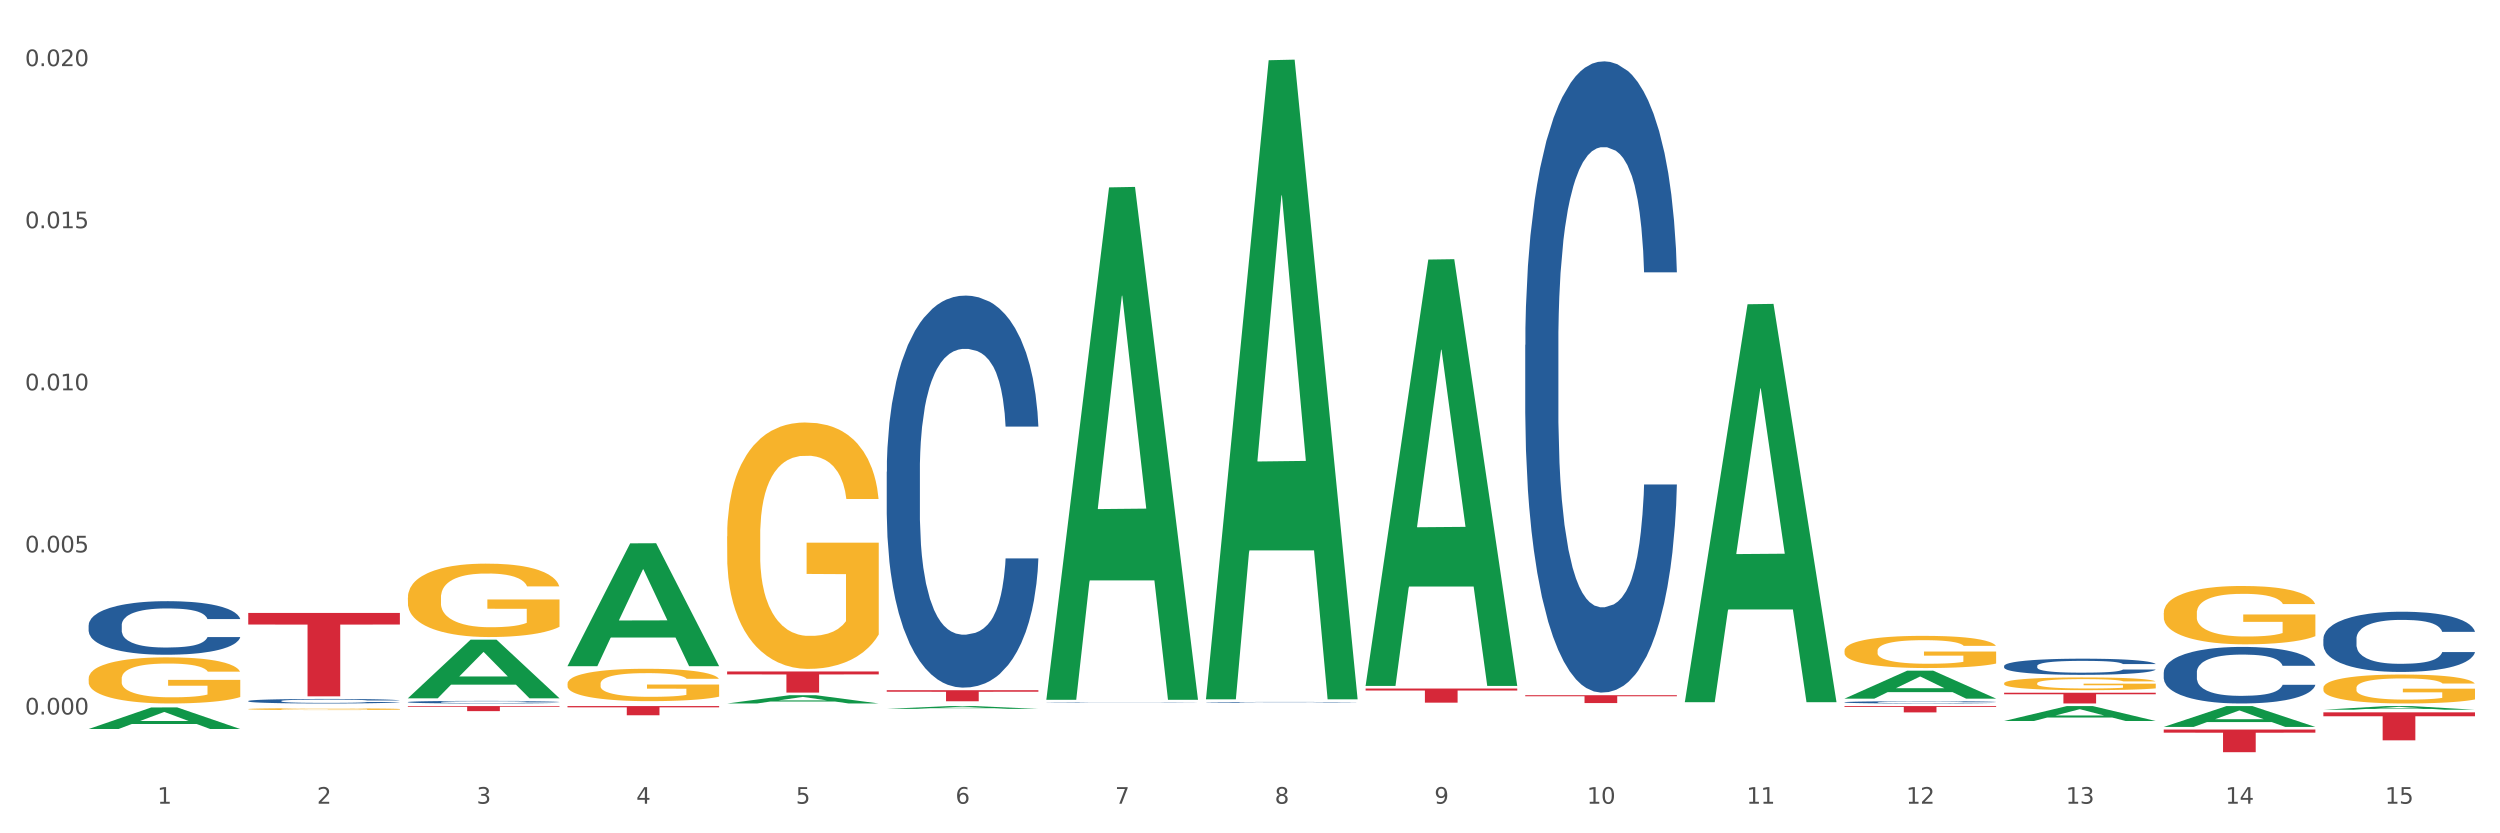
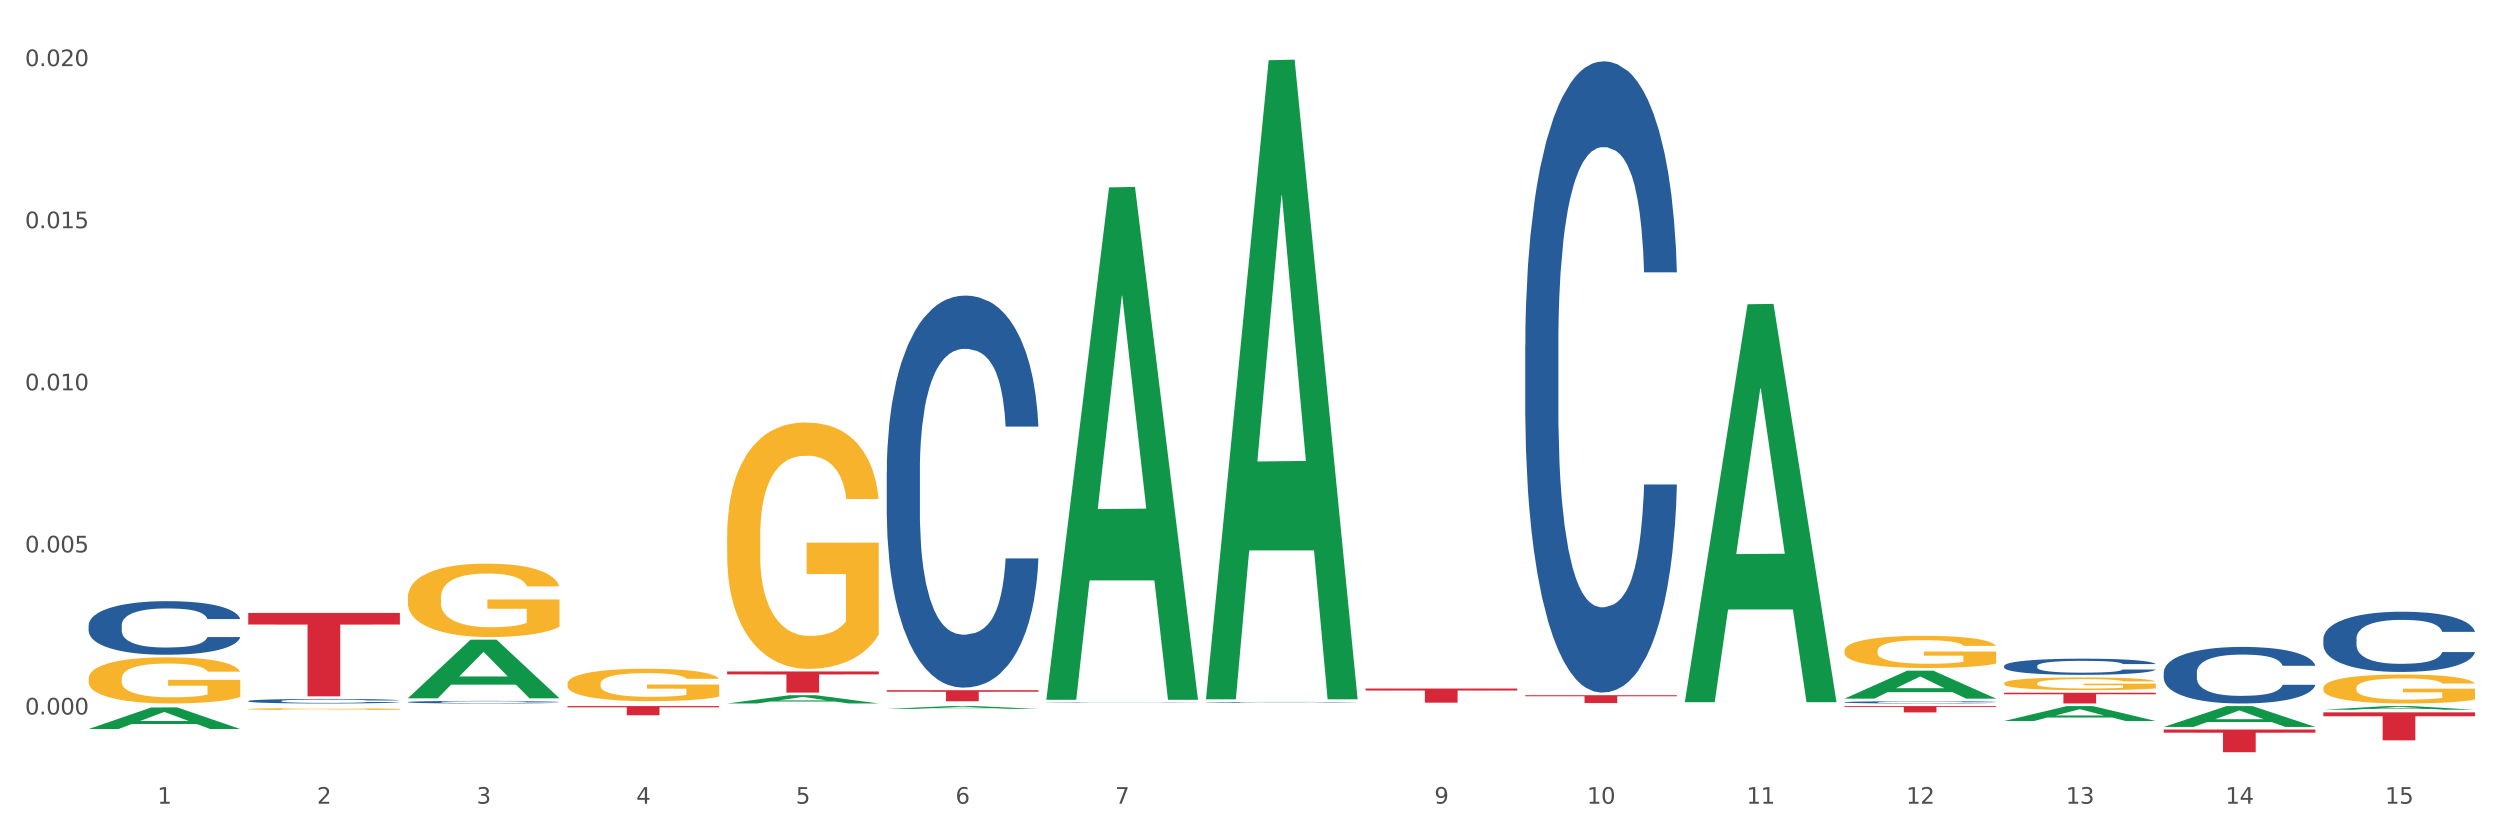
<svg xmlns="http://www.w3.org/2000/svg" xmlns:xlink="http://www.w3.org/1999/xlink" width="1080pt" height="360pt" viewBox="0 0 1080 360" version="1.1">
  <rect x="0" y="0" width="1080" height="360" fill="#333333" stroke="none" />
  <defs>
    <style type="text/css">*{stroke-linejoin: round; stroke-linecap: butt}</style>
  </defs>
  <g id="figure_1">
    <g id="patch_1">
      <path d="M 0 360  L 1080 360  L 1080 0  L 0 0  z " style="fill: #ffffff; stroke: #ffffff; stroke-linejoin: miter" />
    </g>
    <g id="axes_1">
      <g id="matplotlib.axis_1">
        <g id="xtick_1">
          <g id="text_1">
            <g style="fill: #4d4d4d" transform="translate(67.984 347.204) scale(0.096 -0.096)">
              <defs>
                <path id="DejaVuSans-31" d="M 794 531  L 1825 531  L 1825 4091  L 703 3866  L 703 4441  L 1819 4666  L 2450 4666  L 2450 531  L 3481 531  L 3481 0  L 794 0  L 794 531  z " transform="scale(0.016)" />
              </defs>
              <use xlink:href="#DejaVuSans-31" />
            </g>
          </g>
        </g>
        <g id="xtick_2">
          <g id="text_2">
            <g style="fill: #4d4d4d" transform="translate(136.942 347.204) scale(0.096 -0.096)">
              <defs>
                <path id="DejaVuSans-32" d="M 1228 531  L 3431 531  L 3431 0  L 469 0  L 469 531  Q 828 903 1448 1529  Q 2069 2156 2228 2338  Q 2531 2678 2651 2914  Q 2772 3150 2772 3378  Q 2772 3750 2511 3984  Q 2250 4219 1831 4219  Q 1534 4219 1204 4116  Q 875 4013 500 3803  L 500 4441  Q 881 4594 1212 4672  Q 1544 4750 1819 4750  Q 2544 4750 2975 4387  Q 3406 4025 3406 3419  Q 3406 3131 3298 2873  Q 3191 2616 2906 2266  Q 2828 2175 2409 1742  Q 1991 1309 1228 531  z " transform="scale(0.016)" />
              </defs>
              <use xlink:href="#DejaVuSans-32" />
            </g>
          </g>
        </g>
        <g id="xtick_3">
          <g id="text_3">
            <g style="fill: #4d4d4d" transform="translate(205.899 347.204) scale(0.096 -0.096)">
              <defs>
                <path id="DejaVuSans-33" d="M 2597 2516  Q 3050 2419 3304 2112  Q 3559 1806 3559 1356  Q 3559 666 3084 287  Q 2609 -91 1734 -91  Q 1441 -91 1130 -33  Q 819 25 488 141  L 488 750  Q 750 597 1062 519  Q 1375 441 1716 441  Q 2309 441 2620 675  Q 2931 909 2931 1356  Q 2931 1769 2642 2001  Q 2353 2234 1838 2234  L 1294 2234  L 1294 2753  L 1863 2753  Q 2328 2753 2575 2939  Q 2822 3125 2822 3475  Q 2822 3834 2567 4026  Q 2313 4219 1838 4219  Q 1578 4219 1281 4162  Q 984 4106 628 3988  L 628 4550  Q 988 4650 1302 4700  Q 1616 4750 1894 4750  Q 2613 4750 3031 4423  Q 3450 4097 3450 3541  Q 3450 3153 3228 2886  Q 3006 2619 2597 2516  z " transform="scale(0.016)" />
              </defs>
              <use xlink:href="#DejaVuSans-33" />
            </g>
          </g>
        </g>
        <g id="xtick_4">
          <g id="text_4">
            <g style="fill: #4d4d4d" transform="translate(274.857 347.204) scale(0.096 -0.096)">
              <defs>
                <path id="DejaVuSans-34" d="M 2419 4116  L 825 1625  L 2419 1625  L 2419 4116  z M 2253 4666  L 3047 4666  L 3047 1625  L 3713 1625  L 3713 1100  L 3047 1100  L 3047 0  L 2419 0  L 2419 1100  L 313 1100  L 313 1709  L 2253 4666  z " transform="scale(0.016)" />
              </defs>
              <use xlink:href="#DejaVuSans-34" />
            </g>
          </g>
        </g>
        <g id="xtick_5">
          <g id="text_5">
            <g style="fill: #4d4d4d" transform="translate(343.815 347.204) scale(0.096 -0.096)">
              <defs>
                <path id="DejaVuSans-35" d="M 691 4666  L 3169 4666  L 3169 4134  L 1269 4134  L 1269 2991  Q 1406 3038 1543 3061  Q 1681 3084 1819 3084  Q 2600 3084 3056 2656  Q 3513 2228 3513 1497  Q 3513 744 3044 326  Q 2575 -91 1722 -91  Q 1428 -91 1123 -41  Q 819 9 494 109  L 494 744  Q 775 591 1075 516  Q 1375 441 1709 441  Q 2250 441 2565 725  Q 2881 1009 2881 1497  Q 2881 1984 2565 2268  Q 2250 2553 1709 2553  Q 1456 2553 1204 2497  Q 953 2441 691 2322  L 691 4666  z " transform="scale(0.016)" />
              </defs>
              <use xlink:href="#DejaVuSans-35" />
            </g>
          </g>
        </g>
        <g id="xtick_6">
          <g id="text_6">
            <g style="fill: #4d4d4d" transform="translate(412.772 347.204) scale(0.096 -0.096)">
              <defs>
                <path id="DejaVuSans-36" d="M 2113 2584  Q 1688 2584 1439 2293  Q 1191 2003 1191 1497  Q 1191 994 1439 701  Q 1688 409 2113 409  Q 2538 409 2786 701  Q 3034 994 3034 1497  Q 3034 2003 2786 2293  Q 2538 2584 2113 2584  z M 3366 4563  L 3366 3988  Q 3128 4100 2886 4159  Q 2644 4219 2406 4219  Q 1781 4219 1451 3797  Q 1122 3375 1075 2522  Q 1259 2794 1537 2939  Q 1816 3084 2150 3084  Q 2853 3084 3261 2657  Q 3669 2231 3669 1497  Q 3669 778 3244 343  Q 2819 -91 2113 -91  Q 1303 -91 875 529  Q 447 1150 447 2328  Q 447 3434 972 4092  Q 1497 4750 2381 4750  Q 2619 4750 2861 4703  Q 3103 4656 3366 4563  z " transform="scale(0.016)" />
              </defs>
              <use xlink:href="#DejaVuSans-36" />
            </g>
          </g>
        </g>
        <g id="xtick_7">
          <g id="text_7">
            <g style="fill: #4d4d4d" transform="translate(481.73 347.204) scale(0.096 -0.096)">
              <defs>
                <path id="DejaVuSans-37" d="M 525 4666  L 3525 4666  L 3525 4397  L 1831 0  L 1172 0  L 2766 4134  L 525 4134  L 525 4666  z " transform="scale(0.016)" />
              </defs>
              <use xlink:href="#DejaVuSans-37" />
            </g>
          </g>
        </g>
        <g id="xtick_8">
          <g id="text_8">
            <g style="fill: #4d4d4d" transform="translate(550.688 347.204) scale(0.096 -0.096)">
              <defs>
-                 <path id="DejaVuSans-38" d="M 2034 2216  Q 1584 2216 1326 1975  Q 1069 1734 1069 1313  Q 1069 891 1326 650  Q 1584 409 2034 409  Q 2484 409 2743 651  Q 3003 894 3003 1313  Q 3003 1734 2745 1975  Q 2488 2216 2034 2216  z M 1403 2484  Q 997 2584 770 2862  Q 544 3141 544 3541  Q 544 4100 942 4425  Q 1341 4750 2034 4750  Q 2731 4750 3128 4425  Q 3525 4100 3525 3541  Q 3525 3141 3298 2862  Q 3072 2584 2669 2484  Q 3125 2378 3379 2068  Q 3634 1759 3634 1313  Q 3634 634 3220 271  Q 2806 -91 2034 -91  Q 1263 -91 848 271  Q 434 634 434 1313  Q 434 1759 690 2068  Q 947 2378 1403 2484  z M 1172 3481  Q 1172 3119 1398 2916  Q 1625 2713 2034 2713  Q 2441 2713 2670 2916  Q 2900 3119 2900 3481  Q 2900 3844 2670 4047  Q 2441 4250 2034 4250  Q 1625 4250 1398 4047  Q 1172 3844 1172 3481  z " transform="scale(0.016)" />
-               </defs>
+                 </defs>
              <use xlink:href="#DejaVuSans-38" />
            </g>
          </g>
        </g>
        <g id="xtick_9">
          <g id="text_9">
            <g style="fill: #4d4d4d" transform="translate(619.645 347.204) scale(0.096 -0.096)">
              <defs>
                <path id="DejaVuSans-39" d="M 703 97  L 703 672  Q 941 559 1184 500  Q 1428 441 1663 441  Q 2288 441 2617 861  Q 2947 1281 2994 2138  Q 2813 1869 2534 1725  Q 2256 1581 1919 1581  Q 1219 1581 811 2004  Q 403 2428 403 3163  Q 403 3881 828 4315  Q 1253 4750 1959 4750  Q 2769 4750 3195 4129  Q 3622 3509 3622 2328  Q 3622 1225 3098 567  Q 2575 -91 1691 -91  Q 1453 -91 1209 -44  Q 966 3 703 97  z M 1959 2075  Q 2384 2075 2632 2365  Q 2881 2656 2881 3163  Q 2881 3666 2632 3958  Q 2384 4250 1959 4250  Q 1534 4250 1286 3958  Q 1038 3666 1038 3163  Q 1038 2656 1286 2365  Q 1534 2075 1959 2075  z " transform="scale(0.016)" />
              </defs>
              <use xlink:href="#DejaVuSans-39" />
            </g>
          </g>
        </g>
        <g id="xtick_10">
          <g id="text_10">
            <g style="fill: #4d4d4d" transform="translate(685.549 347.204) scale(0.096 -0.096)">
              <defs>
                <path id="DejaVuSans-30" d="M 2034 4250  Q 1547 4250 1301 3770  Q 1056 3291 1056 2328  Q 1056 1369 1301 889  Q 1547 409 2034 409  Q 2525 409 2770 889  Q 3016 1369 3016 2328  Q 3016 3291 2770 3770  Q 2525 4250 2034 4250  z M 2034 4750  Q 2819 4750 3233 4129  Q 3647 3509 3647 2328  Q 3647 1150 3233 529  Q 2819 -91 2034 -91  Q 1250 -91 836 529  Q 422 1150 422 2328  Q 422 3509 836 4129  Q 1250 4750 2034 4750  z " transform="scale(0.016)" />
              </defs>
              <use xlink:href="#DejaVuSans-31" />
              <use xlink:href="#DejaVuSans-30" transform="translate(63.623 0)" />
            </g>
          </g>
        </g>
        <g id="xtick_11">
          <g id="text_11">
            <g style="fill: #4d4d4d" transform="translate(754.506 347.204) scale(0.096 -0.096)">
              <use xlink:href="#DejaVuSans-31" />
              <use xlink:href="#DejaVuSans-31" transform="translate(63.623 0)" />
            </g>
          </g>
        </g>
        <g id="xtick_12">
          <g id="text_12">
            <g style="fill: #4d4d4d" transform="translate(823.464 347.204) scale(0.096 -0.096)">
              <use xlink:href="#DejaVuSans-31" />
              <use xlink:href="#DejaVuSans-32" transform="translate(63.623 0)" />
            </g>
          </g>
        </g>
        <g id="xtick_13">
          <g id="text_13">
            <g style="fill: #4d4d4d" transform="translate(892.422 347.204) scale(0.096 -0.096)">
              <use xlink:href="#DejaVuSans-31" />
              <use xlink:href="#DejaVuSans-33" transform="translate(63.623 0)" />
            </g>
          </g>
        </g>
        <g id="xtick_14">
          <g id="text_14">
            <g style="fill: #4d4d4d" transform="translate(961.379 347.204) scale(0.096 -0.096)">
              <use xlink:href="#DejaVuSans-31" />
              <use xlink:href="#DejaVuSans-34" transform="translate(63.623 0)" />
            </g>
          </g>
        </g>
        <g id="xtick_15">
          <g id="text_15">
            <g style="fill: #4d4d4d" transform="translate(1030.337 347.204) scale(0.096 -0.096)">
              <use xlink:href="#DejaVuSans-31" />
              <use xlink:href="#DejaVuSans-35" transform="translate(63.623 0)" />
            </g>
          </g>
        </g>
        <g id="xtick_16" />
        <g id="xtick_17" />
        <g id="xtick_18" />
        <g id="xtick_19" />
        <g id="xtick_20" />
        <g id="xtick_21" />
        <g id="xtick_22" />
        <g id="xtick_23" />
        <g id="xtick_24" />
        <g id="xtick_25" />
        <g id="xtick_26" />
        <g id="xtick_27" />
        <g id="xtick_28" />
        <g id="xtick_29" />
      </g>
      <g id="matplotlib.axis_2">
        <g id="ytick_1">
          <g id="text_16">
            <g style="fill: #4d4d4d" transform="translate(10.8 308.67) scale(0.096 -0.096)">
              <defs>
                <path id="DejaVuSans-2e" d="M 684 794  L 1344 794  L 1344 0  L 684 0  L 684 794  z " transform="scale(0.016)" />
              </defs>
              <use xlink:href="#DejaVuSans-30" />
              <use xlink:href="#DejaVuSans-2e" transform="translate(63.623 0)" />
              <use xlink:href="#DejaVuSans-30" transform="translate(95.41 0)" />
              <use xlink:href="#DejaVuSans-30" transform="translate(159.033 0)" />
              <use xlink:href="#DejaVuSans-30" transform="translate(222.656 0)" />
            </g>
          </g>
        </g>
        <g id="ytick_2">
          <g id="text_17">
            <g style="fill: #4d4d4d" transform="translate(10.8 238.645) scale(0.096 -0.096)">
              <use xlink:href="#DejaVuSans-30" />
              <use xlink:href="#DejaVuSans-2e" transform="translate(63.623 0)" />
              <use xlink:href="#DejaVuSans-30" transform="translate(95.41 0)" />
              <use xlink:href="#DejaVuSans-30" transform="translate(159.033 0)" />
              <use xlink:href="#DejaVuSans-35" transform="translate(222.656 0)" />
            </g>
          </g>
        </g>
        <g id="ytick_3">
          <g id="text_18">
            <g style="fill: #4d4d4d" transform="translate(10.8 168.621) scale(0.096 -0.096)">
              <use xlink:href="#DejaVuSans-30" />
              <use xlink:href="#DejaVuSans-2e" transform="translate(63.623 0)" />
              <use xlink:href="#DejaVuSans-30" transform="translate(95.41 0)" />
              <use xlink:href="#DejaVuSans-31" transform="translate(159.033 0)" />
              <use xlink:href="#DejaVuSans-30" transform="translate(222.656 0)" />
            </g>
          </g>
        </g>
        <g id="ytick_4">
          <g id="text_19">
            <g style="fill: #4d4d4d" transform="translate(10.8 98.596) scale(0.096 -0.096)">
              <use xlink:href="#DejaVuSans-30" />
              <use xlink:href="#DejaVuSans-2e" transform="translate(63.623 0)" />
              <use xlink:href="#DejaVuSans-30" transform="translate(95.41 0)" />
              <use xlink:href="#DejaVuSans-31" transform="translate(159.033 0)" />
              <use xlink:href="#DejaVuSans-35" transform="translate(222.656 0)" />
            </g>
          </g>
        </g>
        <g id="ytick_5">
          <g id="text_20">
            <g style="fill: #4d4d4d" transform="translate(10.8 28.572) scale(0.096 -0.096)">
              <use xlink:href="#DejaVuSans-30" />
              <use xlink:href="#DejaVuSans-2e" transform="translate(63.623 0)" />
              <use xlink:href="#DejaVuSans-30" transform="translate(95.41 0)" />
              <use xlink:href="#DejaVuSans-32" transform="translate(159.033 0)" />
              <use xlink:href="#DejaVuSans-30" transform="translate(222.656 0)" />
            </g>
          </g>
        </g>
        <g id="ytick_6" />
        <g id="ytick_7" />
        <g id="ytick_8" />
        <g id="ytick_9" />
      </g>
      <g id="PolyCollection_1">
        <path d="M 38.283 314.924  L 38.351 314.915  L 65.365 305.615  L 76.576 305.606  L 103.793 314.941  L 90.826 314.941  L 84.95 312.768  L 57.058 312.768  L 56.855 312.803  L 51.182 314.941  L 38.283 314.941  L 38.283 314.924  L 60.57 311.47  L 81.438 311.462  L 71.105 307.596  L 70.97 307.579  L 70.835 307.605  L 60.502 311.462  L 60.57 311.47  L 38.283 314.924  z " clip-path="url(#p69c6a89798)" style="fill: #109648" />
        <path d="M 314.114 303.898  L 314.181 303.895  L 341.196 300.316  L 352.406 300.312  L 379.623 303.905  L 366.657 303.905  L 360.781 303.069  L 332.889 303.069  L 332.686 303.082  L 327.013 303.905  L 314.114 303.905  L 314.114 303.898  L 336.4 302.569  L 357.269 302.566  L 346.936 301.078  L 346.801 301.071  L 346.666 301.081  L 336.333 302.566  L 336.4 302.569  L 314.114 303.898  z " clip-path="url(#p69c6a89798)" style="fill: #109648" />
-         <path d="M 245.156 287.693  L 245.224 287.643  L 272.238 234.721  L 283.449 234.671  L 310.666 287.793  L 297.699 287.793  L 291.823 275.423  L 263.931 275.423  L 263.728 275.622  L 258.055 287.793  L 245.156 287.793  L 245.156 287.693  L 267.443 268.041  L 288.311 267.991  L 277.978 245.994  L 277.843 245.894  L 277.708 246.044  L 267.375 267.991  L 267.443 268.041  L 245.156 287.693  z " clip-path="url(#p69c6a89798)" style="fill: #109648" />
        <path d="M 176.198 301.619  L 176.266 301.595  L 203.28 276.347  L 214.491 276.323  L 241.708 301.667  L 228.741 301.667  L 222.866 295.765  L 194.973 295.765  L 194.771 295.86  L 189.098 301.667  L 176.198 301.667  L 176.198 301.619  L 198.485 292.243  L 219.354 292.219  L 209.021 281.725  L 208.886 281.677  L 208.751 281.749  L 198.418 292.219  L 198.485 292.243  L 176.198 301.619  z " clip-path="url(#p69c6a89798)" style="fill: #109648" />
        <path d="M 383.071 306.232  L 383.139 306.231  L 410.153 305.023  L 421.364 305.022  L 448.581 306.234  L 435.614 306.234  L 429.739 305.952  L 401.846 305.952  L 401.644 305.957  L 395.971 306.234  L 383.071 306.234  L 383.071 306.232  L 405.358 305.784  L 426.227 305.783  L 415.894 305.281  L 415.759 305.278  L 415.624 305.282  L 405.291 305.783  L 405.358 305.784  L 383.071 306.232  z " clip-path="url(#p69c6a89798)" style="fill: #109648" />
-         <path d="M 589.944 295.982  L 590.012 295.809  L 617.026 112.133  L 628.237 111.96  L 655.454 296.328  L 642.487 296.328  L 636.612 253.395  L 608.719 253.395  L 608.517 254.088  L 602.844 296.328  L 589.944 296.328  L 589.944 295.982  L 612.231 227.774  L 633.1 227.601  L 622.767 151.257  L 622.632 150.911  L 622.497 151.43  L 612.164 227.601  L 612.231 227.774  L 589.944 295.982  z " clip-path="url(#p69c6a89798)" style="fill: #109648" />
        <path d="M 520.987 301.605  L 521.054 301.346  L 548.068 26.019  L 559.279 25.759  L 586.496 302.124  L 573.53 302.124  L 567.654 237.769  L 539.762 237.769  L 539.559 238.807  L 533.886 302.124  L 520.987 302.124  L 520.987 301.605  L 543.273 199.363  L 564.142 199.104  L 553.809 84.665  L 553.674 84.146  L 553.539 84.925  L 543.206 199.104  L 543.273 199.363  L 520.987 301.605  z " clip-path="url(#p69c6a89798)" style="fill: #109648" />
        <path d="M 452.029 301.901  L 452.096 301.693  L 479.111 80.952  L 490.322 80.744  L 517.539 302.317  L 504.572 302.317  L 498.696 250.721  L 470.804 250.721  L 470.601 251.553  L 464.928 302.317  L 452.029 302.317  L 452.029 301.901  L 474.316 219.929  L 495.184 219.721  L 484.851 127.972  L 484.716 127.555  L 484.581 128.18  L 474.248 219.721  L 474.316 219.929  L 452.029 301.901  z " clip-path="url(#p69c6a89798)" style="fill: #109648" />
        <path d="M 796.817 301.79  L 796.885 301.778  L 823.899 289.724  L 835.11 289.713  L 862.327 301.812  L 849.36 301.812  L 843.485 298.995  L 815.592 298.995  L 815.39 299.04  L 809.717 301.812  L 796.817 301.812  L 796.817 301.79  L 819.104 297.313  L 839.973 297.302  L 829.64 292.292  L 829.505 292.269  L 829.37 292.303  L 819.037 297.302  L 819.104 297.313  L 796.817 301.79  z " clip-path="url(#p69c6a89798)" style="fill: #109648" />
        <path d="M 865.775 287.686  L 865.852 287.68  L 865.852 287.501  L 866.085 287.259  L 866.936 286.812  L 868.021 286.474  L 869.879 286.079  L 870.886 285.913  L 872.202 285.728  L 874.912 285.428  L 878.01 285.173  L 880.178 285.033  L 881.804 284.943  L 885.443 284.784  L 887.534 284.714  L 889.702 284.656  L 891.561 284.618  L 894.658 284.574  L 897.136 284.554  L 900.001 284.548  L 902.402 284.554  L 905.576 284.58  L 910.222 284.656  L 912.003 284.701  L 914.404 284.778  L 916.882 284.88  L 918.895 284.982  L 921.218 285.128  L 923.619 285.32  L 925.942 285.562  L 927.568 285.785  L 928.884 286.021  L 930.046 286.308  L 930.898 286.621  L 931.285 286.882  L 917.114 286.882  L 916.727 286.646  L 915.953 286.391  L 915.178 286.219  L 914.326 286.079  L 913.01 285.919  L 911.849 285.817  L 909.913 285.696  L 908.132 285.62  L 906.66 285.575  L 904.879 285.537  L 901.085 285.498  L 898.375 285.498  L 896.671 285.511  L 894.581 285.543  L 892.8 285.588  L 890.709 285.664  L 889.083 285.747  L 887.457 285.855  L 886.527 285.932  L 885.134 286.072  L 884.204 286.187  L 882.965 286.385  L 882.269 286.525  L 881.03 286.889  L 880.488 287.157  L 880.255 287.342  L 880.1 287.546  L 880.1 288.541  L 880.565 288.987  L 880.952 289.178  L 881.572 289.395  L 882.733 289.676  L 884.437 289.95  L 886.218 290.148  L 887.689 290.269  L 889.083 290.358  L 890.477 290.428  L 892.18 290.492  L 893.574 290.53  L 895.665 290.569  L 898.143 290.588  L 900.078 290.588  L 904.028 290.556  L 905.809 290.524  L 907.512 290.479  L 909.371 290.409  L 910.842 290.333  L 911.694 290.275  L 913.088 290.154  L 914.172 290.027  L 915.101 289.88  L 915.72 289.752  L 916.417 289.561  L 916.959 289.344  L 917.114 289.229  L 931.285 289.229  L 930.975 289.459  L 930.433 289.682  L 929.349 289.982  L 928.497 290.154  L 927.181 290.365  L 925.787 290.543  L 923.851 290.741  L 922.07 290.888  L 920.212 291.015  L 918.198 291.13  L 914.559 291.289  L 913.242 291.334  L 910.455 291.411  L 908.287 291.455  L 905.112 291.5  L 901.859 291.525  L 898.452 291.532  L 895.432 291.519  L 892.103 291.481  L 890.012 291.442  L 887.689 291.385  L 884.979 291.296  L 882.423 291.187  L 880.023 291.06  L 877.777 290.913  L 875.687 290.747  L 872.976 290.473  L 870.963 290.205  L 869.492 289.956  L 868.485 289.746  L 867.478 289.478  L 866.936 289.293  L 866.085 288.847  L 865.775 288.432  L 865.775 287.686  z " clip-path="url(#p69c6a89798)" style="fill: #255c99" />
        <path d="M 934.733 290.447  L 934.81 290.425  L 934.81 289.8  L 935.042 288.952  L 935.894 287.39  L 936.978 286.207  L 938.837 284.823  L 939.843 284.243  L 941.16 283.595  L 943.87 282.546  L 946.967 281.654  L 949.135 281.163  L 950.762 280.85  L 954.401 280.292  L 956.492 280.047  L 958.66 279.846  L 960.518 279.712  L 963.616 279.556  L 966.094 279.489  L 968.959 279.466  L 971.359 279.489  L 974.534 279.578  L 979.18 279.846  L 980.961 280.002  L 983.362 280.27  L 985.839 280.627  L 987.853 280.984  L 990.176 281.497  L 992.576 282.167  L 994.899 283.015  L 996.525 283.796  L 997.842 284.622  L 999.003 285.626  L 999.855 286.72  L 1000.242 287.635  L 986.072 287.635  L 985.685 286.809  L 984.91 285.917  L 984.136 285.314  L 983.284 284.823  L 981.968 284.265  L 980.806 283.908  L 978.87 283.484  L 977.089 283.216  L 975.618 283.06  L 973.837 282.926  L 970.043 282.792  L 967.333 282.792  L 965.629 282.837  L 963.538 282.948  L 961.757 283.104  L 959.667 283.372  L 958.04 283.662  L 956.414 284.042  L 955.485 284.31  L 954.091 284.801  L 953.162 285.202  L 951.923 285.894  L 951.226 286.385  L 949.987 287.657  L 949.445 288.595  L 949.213 289.242  L 949.058 289.956  L 949.058 293.438  L 949.523 295  L 949.91 295.67  L 950.529 296.429  L 951.691 297.411  L 953.394 298.37  L 955.175 299.062  L 956.647 299.486  L 958.04 299.799  L 959.434 300.044  L 961.138 300.267  L 962.532 300.401  L 964.622 300.535  L 967.1 300.602  L 969.036 300.602  L 972.985 300.49  L 974.766 300.379  L 976.47 300.223  L 978.328 299.977  L 979.8 299.709  L 980.651 299.508  L 982.045 299.084  L 983.129 298.638  L 984.058 298.125  L 984.678 297.678  L 985.375 297.009  L 985.917 296.25  L 986.072 295.848  L 1000.242 295.848  L 999.933 296.652  L 999.391 297.433  L 998.306 298.482  L 997.455 299.084  L 996.138 299.821  L 994.744 300.446  L 992.809 301.138  L 991.028 301.651  L 989.169 302.097  L 987.156 302.499  L 983.516 303.057  L 982.2 303.213  L 979.412 303.481  L 977.244 303.637  L 974.069 303.794  L 970.817 303.883  L 967.41 303.905  L 964.39 303.861  L 961.06 303.727  L 958.97 303.593  L 956.647 303.392  L 953.936 303.079  L 951.381 302.7  L 948.981 302.254  L 946.735 301.74  L 944.644 301.16  L 941.934 300.2  L 939.921 299.263  L 938.449 298.393  L 937.443 297.656  L 936.436 296.719  L 935.894 296.071  L 935.042 294.509  L 934.733 293.058  L 934.733 290.447  z " clip-path="url(#p69c6a89798)" style="fill: #255c99" />
        <path d="M 727.86 303.021  L 727.927 302.86  L 754.941 131.435  L 766.152 131.274  L 793.369 303.344  L 780.402 303.344  L 774.527 263.275  L 746.635 263.275  L 746.432 263.922  L 740.759 303.344  L 727.86 303.344  L 727.86 303.021  L 750.146 239.363  L 771.015 239.202  L 760.682 167.95  L 760.547 167.627  L 760.412 168.111  L 750.079 239.202  L 750.146 239.363  L 727.86 303.021  z " clip-path="url(#p69c6a89798)" style="fill: #109648" />
        <path d="M 1003.69 275.952  L 1003.768 275.928  L 1003.768 275.263  L 1004 274.359  L 1004.852 272.696  L 1005.936 271.436  L 1007.794 269.963  L 1008.801 269.345  L 1010.117 268.655  L 1012.828 267.538  L 1015.925 266.588  L 1018.093 266.065  L 1019.719 265.732  L 1023.359 265.138  L 1025.449 264.877  L 1027.618 264.663  L 1029.476 264.52  L 1032.573 264.354  L 1035.051 264.282  L 1037.916 264.259  L 1040.317 264.282  L 1043.492 264.377  L 1048.138 264.663  L 1049.919 264.829  L 1052.319 265.114  L 1054.797 265.494  L 1056.81 265.875  L 1059.133 266.421  L 1061.534 267.134  L 1063.857 268.038  L 1065.483 268.869  L 1066.8 269.749  L 1067.961 270.818  L 1068.813 271.983  L 1069.2 272.957  L 1055.029 272.957  L 1054.642 272.078  L 1053.868 271.127  L 1053.094 270.485  L 1052.242 269.963  L 1050.925 269.368  L 1049.764 268.988  L 1047.828 268.537  L 1046.047 268.251  L 1044.576 268.085  L 1042.795 267.942  L 1039 267.8  L 1036.29 267.8  L 1034.587 267.847  L 1032.496 267.966  L 1030.715 268.133  L 1028.624 268.418  L 1026.998 268.727  L 1025.372 269.131  L 1024.443 269.416  L 1023.049 269.939  L 1022.12 270.367  L 1020.881 271.103  L 1020.184 271.626  L 1018.945 272.981  L 1018.403 273.979  L 1018.171 274.668  L 1018.016 275.429  L 1018.016 279.136  L 1018.48 280.8  L 1018.867 281.513  L 1019.487 282.321  L 1020.648 283.367  L 1022.352 284.389  L 1024.133 285.126  L 1025.604 285.577  L 1026.998 285.91  L 1028.392 286.171  L 1030.095 286.409  L 1031.489 286.552  L 1033.58 286.694  L 1036.058 286.766  L 1037.994 286.766  L 1041.943 286.647  L 1043.724 286.528  L 1045.428 286.361  L 1047.286 286.1  L 1048.757 285.815  L 1049.609 285.601  L 1051.003 285.149  L 1052.087 284.674  L 1053.016 284.127  L 1053.636 283.652  L 1054.333 282.939  L 1054.875 282.131  L 1055.029 281.703  L 1069.2 281.703  L 1068.89 282.559  L 1068.348 283.391  L 1067.264 284.508  L 1066.412 285.149  L 1065.096 285.934  L 1063.702 286.599  L 1061.766 287.336  L 1059.985 287.883  L 1058.127 288.358  L 1056.114 288.786  L 1052.474 289.38  L 1051.158 289.546  L 1048.37 289.831  L 1046.202 289.998  L 1043.027 290.164  L 1039.775 290.259  L 1036.368 290.283  L 1033.348 290.235  L 1030.018 290.093  L 1027.927 289.95  L 1025.604 289.736  L 1022.894 289.404  L 1020.339 289  L 1017.938 288.524  L 1015.693 287.978  L 1013.602 287.36  L 1010.892 286.338  L 1008.878 285.34  L 1007.407 284.413  L 1006.4 283.628  L 1005.394 282.63  L 1004.852 281.941  L 1004 280.277  L 1003.69 278.732  L 1003.69 275.952  z " clip-path="url(#p69c6a89798)" style="fill: #255c99" />
        <path d="M 934.733 314.027  L 934.8 314.019  L 961.814 305.031  L 973.025 305.022  L 1000.242 314.044  L 987.275 314.044  L 981.4 311.943  L 953.508 311.943  L 953.305 311.977  L 947.632 314.044  L 934.733 314.044  L 934.733 314.027  L 957.019 310.689  L 977.888 310.681  L 967.555 306.945  L 967.42 306.928  L 967.285 306.954  L 956.952 310.681  L 957.019 310.689  L 934.733 314.027  z " clip-path="url(#p69c6a89798)" style="fill: #109648" />
        <path d="M 865.775 311.462  L 865.842 311.456  L 892.857 305.028  L 904.068 305.022  L 931.285 311.474  L 918.318 311.474  L 912.442 309.972  L 884.55 309.972  L 884.347 309.996  L 878.674 311.474  L 865.775 311.474  L 865.775 311.462  L 888.062 309.075  L 908.93 309.069  L 898.597 306.397  L 898.462 306.385  L 898.327 306.403  L 887.994 309.069  L 888.062 309.075  L 865.775 311.462  z " clip-path="url(#p69c6a89798)" style="fill: #109648" />
        <path d="M 1003.69 306.614  L 1003.758 306.613  L 1030.772 305.024  L 1041.983 305.022  L 1069.2 306.617  L 1056.233 306.617  L 1050.357 306.246  L 1022.465 306.246  L 1022.263 306.252  L 1016.59 306.617  L 1003.69 306.617  L 1003.69 306.614  L 1025.977 306.024  L 1046.846 306.023  L 1036.513 305.362  L 1036.378 305.359  L 1036.243 305.364  L 1025.91 306.023  L 1025.977 306.024  L 1003.69 306.614  z " clip-path="url(#p69c6a89798)" style="fill: #109648" />
        <path d="M 38.283 293.183  L 38.36 293.165  L 38.36 292.509  L 38.515 291.945  L 39.288 290.58  L 40.449 289.451  L 41.299 288.85  L 42.15 288.359  L 43.156 287.867  L 44.393 287.357  L 46.636 286.611  L 48.028 286.229  L 49.73 285.828  L 52.824 285.246  L 55.066 284.918  L 57.387 284.645  L 61.177 284.317  L 63.652 284.172  L 66.281 284.062  L 69.452 283.99  L 71.85 283.971  L 77.109 284.026  L 81.595 284.19  L 83.761 284.317  L 86.545 284.536  L 88.015 284.681  L 90.412 284.973  L 92.887 285.355  L 94.589 285.683  L 97.141 286.301  L 99.075 286.92  L 100.854 287.685  L 101.782 288.213  L 102.478 288.704  L 103.097 289.269  L 103.715 290.161  L 89.794 290.161  L 89.252 289.524  L 88.401 288.923  L 87.164 288.34  L 86.081 287.976  L 84.225 287.521  L 82.523 287.23  L 80.744 287.011  L 78.579 286.829  L 76.877 286.738  L 74.48 286.666  L 69.762 286.684  L 66.591 286.829  L 64.425 287.011  L 63.033 287.175  L 61.795 287.357  L 60.403 287.612  L 58.779 287.994  L 57.619 288.34  L 56.459 288.777  L 55.531 289.214  L 54.68 289.724  L 53.984 290.27  L 53.442 290.834  L 52.978 291.526  L 52.592 292.673  L 52.592 295.167  L 52.746 295.731  L 53.133 296.478  L 53.597 297.042  L 54.37 297.716  L 55.066 298.171  L 56.381 298.826  L 57.851 299.372  L 59.011 299.718  L 60.171 300.009  L 62.182 300.41  L 64.425 300.738  L 66.359 300.938  L 68.988 301.12  L 70.767 301.193  L 72.314 301.229  L 76.104 301.229  L 78.811 301.175  L 81.827 301.047  L 84.148 300.883  L 86.081 300.683  L 88.247 300.355  L 89.639 300.046  L 89.639 296.241  L 72.623 296.223  L 72.623 293.692  L 103.793 293.692  L 103.793 301.12  L 102.478 301.502  L 101.008 301.848  L 99.462 302.158  L 97.141 302.54  L 94.357 302.904  L 91.882 303.159  L 89.252 303.377  L 86.159 303.578  L 82.137 303.76  L 79.662 303.832  L 76.568 303.887  L 72.933 303.905  L 69.762 303.869  L 66.668 303.778  L 63.42 303.614  L 60.248 303.377  L 57.851 303.141  L 55.453 302.849  L 52.901 302.467  L 50.89 302.103  L 49.343 301.775  L 47.642 301.357  L 45.785 300.81  L 44.393 300.319  L 43.156 299.809  L 41.841 299.154  L 40.913 298.589  L 39.985 297.88  L 39.443 297.352  L 38.824 296.532  L 38.36 295.386  L 38.283 293.183  z " clip-path="url(#p69c6a89798)" style="fill: #f7b32b" />
        <path d="M 38.283 270.104  L 38.36 270.083  L 38.36 269.491  L 38.593 268.688  L 39.445 267.207  L 40.529 266.087  L 42.387 264.776  L 43.394 264.226  L 44.71 263.613  L 47.42 262.619  L 50.518 261.773  L 52.686 261.308  L 54.312 261.012  L 57.951 260.483  L 60.042 260.251  L 62.21 260.061  L 64.069 259.934  L 67.166 259.786  L 69.644 259.722  L 72.509 259.701  L 74.91 259.722  L 78.084 259.807  L 82.731 260.061  L 84.512 260.209  L 86.912 260.462  L 89.39 260.801  L 91.403 261.139  L 93.726 261.625  L 96.127 262.26  L 98.45 263.063  L 100.076 263.803  L 101.392 264.585  L 102.554 265.537  L 103.406 266.573  L 103.793 267.44  L 89.622 267.44  L 89.235 266.658  L 88.461 265.812  L 87.686 265.241  L 86.835 264.776  L 85.518 264.247  L 84.357 263.909  L 82.421 263.507  L 80.64 263.253  L 79.169 263.105  L 77.388 262.979  L 73.593 262.852  L 70.883 262.852  L 69.179 262.894  L 67.089 263  L 65.308 263.148  L 63.217 263.401  L 61.591 263.676  L 59.965 264.036  L 59.036 264.289  L 57.642 264.755  L 56.712 265.135  L 55.474 265.791  L 54.777 266.256  L 53.538 267.461  L 52.996 268.349  L 52.763 268.962  L 52.608 269.639  L 52.608 272.938  L 53.073 274.418  L 53.46 275.052  L 54.08 275.771  L 55.241 276.701  L 56.945 277.61  L 58.726 278.266  L 60.197 278.668  L 61.591 278.964  L 62.985 279.196  L 64.688 279.408  L 66.082 279.535  L 68.173 279.661  L 70.651 279.725  L 72.587 279.725  L 76.536 279.619  L 78.317 279.513  L 80.02 279.365  L 81.879 279.133  L 83.35 278.879  L 84.202 278.689  L 85.596 278.287  L 86.68 277.864  L 87.609 277.378  L 88.228 276.955  L 88.925 276.321  L 89.467 275.602  L 89.622 275.221  L 103.793 275.221  L 103.483 275.982  L 102.941 276.722  L 101.857 277.716  L 101.005 278.287  L 99.689 278.985  L 98.295 279.577  L 96.359 280.232  L 94.578 280.719  L 92.72 281.142  L 90.706 281.522  L 87.067 282.051  L 85.75 282.199  L 82.963 282.453  L 80.795 282.601  L 77.62 282.749  L 74.368 282.833  L 70.96 282.854  L 67.94 282.812  L 64.611 282.685  L 62.52 282.558  L 60.197 282.368  L 57.487 282.072  L 54.931 281.712  L 52.531 281.29  L 50.285 280.803  L 48.195 280.253  L 45.484 279.344  L 43.471 278.456  L 42 277.632  L 40.993 276.934  L 39.987 276.046  L 39.445 275.433  L 38.593 273.952  L 38.283 272.578  L 38.283 270.104  z " clip-path="url(#p69c6a89798)" style="fill: #255c99" />
        <path d="M 796.817 303.368  L 796.895 303.367  L 796.895 303.342  L 797.127 303.308  L 797.979 303.246  L 799.063 303.199  L 800.921 303.143  L 801.928 303.12  L 803.244 303.094  L 805.955 303.052  L 809.052 303.017  L 811.22 302.997  L 812.846 302.985  L 816.486 302.962  L 818.576 302.953  L 820.745 302.945  L 822.603 302.939  L 825.7 302.933  L 828.178 302.93  L 831.043 302.929  L 833.444 302.93  L 836.619 302.934  L 841.265 302.945  L 843.046 302.951  L 845.446 302.962  L 847.924 302.976  L 849.937 302.99  L 852.261 303.011  L 854.661 303.037  L 856.984 303.071  L 858.61 303.102  L 859.927 303.135  L 861.088 303.175  L 861.94 303.219  L 862.327 303.256  L 848.156 303.256  L 847.769 303.223  L 846.995 303.187  L 846.221 303.163  L 845.369 303.143  L 844.052 303.121  L 842.891 303.107  L 840.955 303.09  L 839.174 303.079  L 837.703 303.073  L 835.922 303.068  L 832.127 303.062  L 829.417 303.062  L 827.714 303.064  L 825.623 303.068  L 823.842 303.075  L 821.751 303.085  L 820.125 303.097  L 818.499 303.112  L 817.57 303.123  L 816.176 303.142  L 815.247 303.158  L 814.008 303.186  L 813.311 303.206  L 812.072 303.256  L 811.53 303.294  L 811.298 303.32  L 811.143 303.348  L 811.143 303.487  L 811.607 303.55  L 811.994 303.576  L 812.614 303.607  L 813.775 303.646  L 815.479 303.684  L 817.26 303.712  L 818.731 303.729  L 820.125 303.741  L 821.519 303.751  L 823.222 303.76  L 824.616 303.765  L 826.707 303.771  L 829.185 303.773  L 831.121 303.773  L 835.07 303.769  L 836.851 303.764  L 838.555 303.758  L 840.413 303.748  L 841.884 303.738  L 842.736 303.73  L 844.13 303.713  L 845.214 303.695  L 846.143 303.674  L 846.763 303.657  L 847.46 303.63  L 848.002 303.6  L 848.156 303.584  L 862.327 303.584  L 862.017 303.616  L 861.475 303.647  L 860.391 303.689  L 859.539 303.713  L 858.223 303.742  L 856.829 303.767  L 854.893 303.795  L 853.112 303.815  L 851.254 303.833  L 849.241 303.849  L 845.601 303.871  L 844.285 303.878  L 841.497 303.888  L 839.329 303.895  L 836.154 303.901  L 832.902 303.904  L 829.495 303.905  L 826.475 303.903  L 823.145 303.898  L 821.054 303.893  L 818.731 303.885  L 816.021 303.872  L 813.466 303.857  L 811.065 303.839  L 808.82 303.819  L 806.729 303.796  L 804.019 303.757  L 802.005 303.72  L 800.534 303.685  L 799.527 303.656  L 798.521 303.618  L 797.979 303.592  L 797.127 303.53  L 796.817 303.472  L 796.817 303.368  z " clip-path="url(#p69c6a89798)" style="fill: #255c99" />
        <path d="M 107.241 264.79  L 172.75 264.79  L 172.75 269.798  L 146.981 269.832  L 146.981 300.829  L 132.855 300.829  L 132.855 269.832  L 107.241 269.798  L 107.241 264.824  L 107.241 264.79  z " clip-path="url(#p69c6a89798)" style="fill: #d62839" />
        <path d="M 1003.69 297.179  L 1003.768 297.167  L 1003.768 296.756  L 1003.922 296.402  L 1004.696 295.546  L 1005.856 294.838  L 1006.707 294.461  L 1007.557 294.152  L 1008.563 293.844  L 1009.8 293.524  L 1012.043 293.056  L 1013.435 292.816  L 1015.137 292.565  L 1018.231 292.199  L 1020.474 291.994  L 1022.794 291.823  L 1026.584 291.617  L 1029.059 291.526  L 1031.688 291.457  L 1034.86 291.411  L 1037.257 291.4  L 1042.517 291.434  L 1047.002 291.537  L 1049.168 291.617  L 1051.952 291.754  L 1053.422 291.845  L 1055.82 292.028  L 1058.295 292.268  L 1059.996 292.474  L 1062.548 292.862  L 1064.482 293.25  L 1066.261 293.73  L 1067.189 294.061  L 1067.885 294.369  L 1068.504 294.723  L 1069.123 295.283  L 1055.201 295.283  L 1054.659 294.883  L 1053.809 294.506  L 1052.571 294.141  L 1051.488 293.912  L 1049.632 293.627  L 1047.931 293.444  L 1046.152 293.307  L 1043.986 293.193  L 1042.285 293.136  L 1039.887 293.09  L 1035.169 293.102  L 1031.998 293.193  L 1029.832 293.307  L 1028.44 293.41  L 1027.203 293.524  L 1025.81 293.684  L 1024.186 293.924  L 1023.026 294.141  L 1021.866 294.415  L 1020.938 294.689  L 1020.087 295.009  L 1019.391 295.351  L 1018.85 295.705  L 1018.385 296.139  L 1017.999 296.859  L 1017.999 298.423  L 1018.153 298.777  L 1018.54 299.246  L 1019.004 299.6  L 1019.778 300.022  L 1020.474 300.308  L 1021.789 300.719  L 1023.258 301.062  L 1024.418 301.279  L 1025.578 301.461  L 1027.589 301.713  L 1029.832 301.918  L 1031.766 302.044  L 1034.396 302.158  L 1036.174 302.204  L 1037.721 302.226  L 1041.511 302.226  L 1044.218 302.192  L 1047.235 302.112  L 1049.555 302.009  L 1051.488 301.884  L 1053.654 301.678  L 1055.046 301.484  L 1055.046 299.097  L 1038.031 299.086  L 1038.031 297.498  L 1069.2 297.498  L 1069.2 302.158  L 1067.885 302.398  L 1066.416 302.615  L 1064.869 302.809  L 1062.548 303.049  L 1059.764 303.277  L 1057.289 303.437  L 1054.659 303.574  L 1051.566 303.7  L 1047.544 303.814  L 1045.069 303.86  L 1041.975 303.894  L 1038.34 303.905  L 1035.169 303.882  L 1032.075 303.825  L 1028.827 303.722  L 1025.656 303.574  L 1023.258 303.426  L 1020.86 303.243  L 1018.308 303.003  L 1016.297 302.775  L 1014.75 302.569  L 1013.049 302.306  L 1011.193 301.964  L 1009.8 301.655  L 1008.563 301.336  L 1007.248 300.925  L 1006.32 300.57  L 1005.392 300.125  L 1004.85 299.794  L 1004.232 299.28  L 1003.768 298.561  L 1003.69 297.179  z " clip-path="url(#p69c6a89798)" style="fill: #f7b32b" />
        <path d="M 245.156 295.375  L 245.233 295.363  L 245.233 294.903  L 245.388 294.507  L 246.161 293.548  L 247.322 292.756  L 248.172 292.334  L 249.023 291.989  L 250.029 291.644  L 251.266 291.287  L 253.509 290.763  L 254.901 290.494  L 256.603 290.213  L 259.697 289.805  L 261.939 289.575  L 264.26 289.383  L 268.05 289.153  L 270.525 289.051  L 273.154 288.974  L 276.325 288.923  L 278.723 288.91  L 283.982 288.948  L 288.468 289.063  L 290.634 289.153  L 293.418 289.306  L 294.888 289.408  L 297.285 289.613  L 299.76 289.881  L 301.462 290.111  L 304.014 290.546  L 305.948 290.98  L 307.727 291.517  L 308.655 291.887  L 309.351 292.232  L 309.97 292.628  L 310.588 293.254  L 296.667 293.254  L 296.125 292.807  L 295.274 292.385  L 294.037 291.977  L 292.954 291.721  L 291.098 291.402  L 289.396 291.197  L 287.617 291.044  L 285.452 290.916  L 283.75 290.852  L 281.353 290.801  L 276.635 290.814  L 273.464 290.916  L 271.298 291.044  L 269.906 291.159  L 268.668 291.287  L 267.276 291.466  L 265.652 291.734  L 264.492 291.977  L 263.332 292.283  L 262.404 292.59  L 261.553 292.948  L 260.857 293.331  L 260.315 293.727  L 259.851 294.213  L 259.464 295.018  L 259.464 296.768  L 259.619 297.164  L 260.006 297.688  L 260.47 298.084  L 261.243 298.557  L 261.939 298.876  L 263.254 299.336  L 264.724 299.72  L 265.884 299.962  L 267.044 300.167  L 269.055 300.448  L 271.298 300.678  L 273.232 300.818  L 275.861 300.946  L 277.64 300.997  L 279.187 301.023  L 282.977 301.023  L 285.684 300.985  L 288.7 300.895  L 291.021 300.78  L 292.954 300.64  L 295.12 300.41  L 296.512 300.192  L 296.512 297.522  L 279.496 297.509  L 279.496 295.733  L 310.666 295.733  L 310.666 300.946  L 309.351 301.214  L 307.881 301.457  L 306.335 301.674  L 304.014 301.943  L 301.23 302.198  L 298.755 302.377  L 296.125 302.531  L 293.031 302.671  L 289.01 302.799  L 286.535 302.85  L 283.441 302.888  L 279.806 302.901  L 276.635 302.876  L 273.541 302.812  L 270.293 302.697  L 267.121 302.531  L 264.724 302.364  L 262.326 302.16  L 259.774 301.892  L 257.763 301.636  L 256.216 301.406  L 254.515 301.112  L 252.658 300.729  L 251.266 300.384  L 250.029 300.026  L 248.714 299.566  L 247.786 299.17  L 246.858 298.672  L 246.316 298.301  L 245.697 297.726  L 245.233 296.921  L 245.156 295.375  z " clip-path="url(#p69c6a89798)" style="fill: #f7b32b" />
        <path d="M 107.241 302.826  L 107.318 302.824  L 107.318 302.774  L 107.55 302.706  L 108.402 302.581  L 109.486 302.486  L 111.345 302.375  L 112.351 302.329  L 113.668 302.277  L 116.378 302.193  L 119.475 302.121  L 121.644 302.082  L 123.27 302.057  L 126.909 302.012  L 129 301.992  L 131.168 301.976  L 133.026 301.965  L 136.124 301.953  L 138.602 301.948  L 141.467 301.946  L 143.867 301.948  L 147.042 301.955  L 151.688 301.976  L 153.469 301.989  L 155.87 302.01  L 158.348 302.039  L 160.361 302.067  L 162.684 302.109  L 165.084 302.162  L 167.407 302.23  L 169.034 302.293  L 170.35 302.359  L 171.511 302.44  L 172.363 302.527  L 172.75 302.601  L 158.58 302.601  L 158.193 302.534  L 157.418 302.463  L 156.644 302.415  L 155.792 302.375  L 154.476 302.33  L 153.314 302.302  L 151.378 302.268  L 149.597 302.246  L 148.126 302.234  L 146.345 302.223  L 142.551 302.212  L 139.841 302.212  L 138.137 302.216  L 136.046 302.225  L 134.265 302.237  L 132.175 302.259  L 130.549 302.282  L 128.922 302.313  L 127.993 302.334  L 126.599 302.373  L 125.67 302.406  L 124.431 302.461  L 123.734 302.5  L 122.495 302.602  L 121.953 302.678  L 121.721 302.73  L 121.566 302.787  L 121.566 303.066  L 122.031 303.191  L 122.418 303.245  L 123.037 303.306  L 124.199 303.384  L 125.902 303.461  L 127.683 303.517  L 129.155 303.551  L 130.549 303.576  L 131.942 303.596  L 133.646 303.614  L 135.04 303.624  L 137.13 303.635  L 139.608 303.64  L 141.544 303.64  L 145.493 303.631  L 147.274 303.622  L 148.978 303.61  L 150.836 303.59  L 152.308 303.569  L 153.159 303.553  L 154.553 303.519  L 155.637 303.483  L 156.567 303.442  L 157.186 303.406  L 157.883 303.352  L 158.425 303.291  L 158.58 303.259  L 172.75 303.259  L 172.441 303.324  L 171.899 303.386  L 170.815 303.47  L 169.963 303.519  L 168.646 303.578  L 167.253 303.628  L 165.317 303.683  L 163.536 303.724  L 161.677 303.76  L 159.664 303.792  L 156.025 303.837  L 154.708 303.85  L 151.92 303.871  L 149.752 303.884  L 146.577 303.896  L 143.325 303.903  L 139.918 303.905  L 136.898 303.902  L 133.568 303.891  L 131.478 303.88  L 129.155 303.864  L 126.444 303.839  L 123.889 303.809  L 121.489 303.773  L 119.243 303.732  L 117.152 303.685  L 114.442 303.608  L 112.429 303.533  L 110.958 303.463  L 109.951 303.404  L 108.944 303.329  L 108.402 303.277  L 107.55 303.152  L 107.241 303.036  L 107.241 302.826  z " clip-path="url(#p69c6a89798)" style="fill: #255c99" />
        <path d="M 658.902 149.029  L 658.979 148.78  L 658.979 141.806  L 659.212 132.343  L 660.063 114.909  L 661.148 101.71  L 663.006 86.269  L 664.013 79.794  L 665.329 72.571  L 668.039 60.866  L 671.137 50.904  L 673.305 45.425  L 674.931 41.938  L 678.57 35.712  L 680.661 32.973  L 682.829 30.731  L 684.688 29.237  L 687.785 27.494  L 690.263 26.747  L 693.128 26.498  L 695.529 26.747  L 698.703 27.743  L 703.349 30.731  L 705.13 32.475  L 707.531 35.463  L 710.009 39.448  L 712.022 43.433  L 714.345 49.161  L 716.746 56.632  L 719.069 66.096  L 720.695 74.813  L 722.011 84.027  L 723.173 95.235  L 724.025 107.438  L 724.412 117.649  L 710.241 117.649  L 709.854 108.434  L 709.08 98.472  L 708.305 91.748  L 707.454 86.269  L 706.137 80.043  L 704.976 76.058  L 703.04 71.326  L 701.259 68.337  L 699.787 66.594  L 698.006 65.1  L 694.212 63.606  L 691.502 63.606  L 689.798 64.104  L 687.708 65.349  L 685.927 67.092  L 683.836 70.081  L 682.21 73.318  L 680.584 77.552  L 679.654 80.541  L 678.261 86.02  L 677.331 90.503  L 676.092 98.223  L 675.396 103.702  L 674.157 117.898  L 673.615 128.358  L 673.382 135.58  L 673.227 143.55  L 673.227 182.401  L 673.692 199.834  L 674.079 207.306  L 674.699 215.773  L 675.86 226.732  L 677.564 237.441  L 679.345 245.161  L 680.816 249.893  L 682.21 253.38  L 683.604 256.119  L 685.307 258.61  L 686.701 260.104  L 688.792 261.598  L 691.27 262.345  L 693.206 262.345  L 697.155 261.1  L 698.936 259.855  L 700.639 258.112  L 702.498 255.372  L 703.969 252.383  L 704.821 250.142  L 706.215 245.41  L 707.299 240.429  L 708.228 234.701  L 708.847 229.72  L 709.544 222.249  L 710.086 213.781  L 710.241 209.298  L 724.412 209.298  L 724.102 218.264  L 723.56 226.981  L 722.476 238.686  L 721.624 245.41  L 720.308 253.629  L 718.914 260.602  L 716.978 268.322  L 715.197 274.051  L 713.339 279.031  L 711.325 283.514  L 707.686 289.741  L 706.369 291.484  L 703.582 294.472  L 701.414 296.216  L 698.239 297.959  L 694.987 298.955  L 691.579 299.204  L 688.559 298.706  L 685.23 297.212  L 683.139 295.718  L 680.816 293.476  L 678.106 289.99  L 675.55 285.756  L 673.15 280.775  L 670.904 275.047  L 668.814 268.572  L 666.103 257.862  L 664.09 247.402  L 662.619 237.69  L 661.612 229.471  L 660.605 219.011  L 660.063 211.789  L 659.212 194.355  L 658.902 178.167  L 658.902 149.029  z " clip-path="url(#p69c6a89798)" style="fill: #255c99" />
        <path d="M 383.071 203.79  L 383.149 203.635  L 383.149 199.304  L 383.381 193.427  L 384.233 182.6  L 385.317 174.402  L 387.175 164.812  L 388.182 160.791  L 389.498 156.305  L 392.209 149.035  L 395.306 142.849  L 397.474 139.446  L 399.1 137.28  L 402.74 133.413  L 404.83 131.712  L 406.999 130.32  L 408.857 129.392  L 411.954 128.309  L 414.432 127.845  L 417.297 127.691  L 419.698 127.845  L 422.873 128.464  L 427.519 130.32  L 429.3 131.403  L 431.7 133.259  L 434.178 135.734  L 436.192 138.208  L 438.515 141.766  L 440.915 146.406  L 443.238 152.284  L 444.864 157.697  L 446.181 163.42  L 447.342 170.38  L 448.194 177.959  L 448.581 184.301  L 434.411 184.301  L 434.023 178.578  L 433.249 172.391  L 432.475 168.215  L 431.623 164.812  L 430.306 160.945  L 429.145 158.471  L 427.209 155.532  L 425.428 153.676  L 423.957 152.593  L 422.176 151.665  L 418.382 150.737  L 415.671 150.737  L 413.968 151.046  L 411.877 151.82  L 410.096 152.902  L 408.005 154.758  L 406.379 156.769  L 404.753 159.399  L 403.824 161.255  L 402.43 164.658  L 401.501 167.442  L 400.262 172.237  L 399.565 175.639  L 398.326 184.456  L 397.784 190.952  L 397.552 195.438  L 397.397 200.387  L 397.397 224.516  L 397.861 235.343  L 398.248 239.984  L 398.868 245.243  L 400.029 252.048  L 401.733 258.699  L 403.514 263.494  L 404.985 266.433  L 406.379 268.598  L 407.773 270.3  L 409.477 271.846  L 410.87 272.774  L 412.961 273.703  L 415.439 274.167  L 417.375 274.167  L 421.324 273.393  L 423.105 272.62  L 424.809 271.537  L 426.667 269.836  L 428.138 267.98  L 428.99 266.588  L 430.384 263.649  L 431.468 260.555  L 432.397 256.998  L 433.017 253.904  L 433.714 249.264  L 434.256 244.005  L 434.411 241.221  L 448.581 241.221  L 448.271 246.789  L 447.729 252.203  L 446.645 259.473  L 445.793 263.649  L 444.477 268.753  L 443.083 273.084  L 441.147 277.879  L 439.366 281.436  L 437.508 284.53  L 435.495 287.314  L 431.855 291.181  L 430.539 292.263  L 427.751 294.119  L 425.583 295.202  L 422.408 296.285  L 419.156 296.904  L 415.749 297.058  L 412.729 296.749  L 409.399 295.821  L 407.308 294.893  L 404.985 293.501  L 402.275 291.335  L 399.72 288.706  L 397.319 285.612  L 395.074 282.055  L 392.983 278.033  L 390.273 271.382  L 388.259 264.886  L 386.788 258.854  L 385.782 253.75  L 384.775 247.253  L 384.233 242.768  L 383.381 231.941  L 383.071 221.887  L 383.071 203.79  z " clip-path="url(#p69c6a89798)" style="fill: #255c99" />
        <path d="M 107.241 306.315  L 107.318 306.314  L 107.318 306.287  L 107.473 306.264  L 108.246 306.209  L 109.406 306.163  L 110.257 306.139  L 111.108 306.119  L 112.113 306.099  L 113.351 306.078  L 115.594 306.048  L 116.986 306.032  L 118.687 306.016  L 121.781 305.992  L 124.024 305.979  L 126.344 305.968  L 130.134 305.955  L 132.609 305.949  L 135.239 305.944  L 138.41 305.941  L 140.808 305.941  L 146.067 305.943  L 150.553 305.949  L 152.719 305.955  L 155.503 305.963  L 156.972 305.969  L 159.37 305.981  L 161.845 305.997  L 163.547 306.01  L 166.099 306.035  L 168.032 306.06  L 169.811 306.091  L 170.74 306.113  L 171.436 306.133  L 172.054 306.156  L 172.673 306.192  L 158.751 306.192  L 158.21 306.166  L 157.359 306.142  L 156.122 306.118  L 155.039 306.103  L 153.183 306.085  L 151.481 306.073  L 149.702 306.064  L 147.537 306.057  L 145.835 306.053  L 143.437 306.05  L 138.719 306.051  L 135.548 306.057  L 133.383 306.064  L 131.991 306.071  L 130.753 306.078  L 129.361 306.088  L 127.737 306.104  L 126.576 306.118  L 125.416 306.136  L 124.488 306.154  L 123.637 306.174  L 122.941 306.196  L 122.4 306.219  L 121.936 306.247  L 121.549 306.294  L 121.549 306.395  L 121.704 306.418  L 122.091 306.449  L 122.555 306.472  L 123.328 306.499  L 124.024 306.517  L 125.339 306.544  L 126.809 306.566  L 127.969 306.58  L 129.129 306.592  L 131.14 306.608  L 133.383 306.622  L 135.316 306.63  L 137.946 306.637  L 139.725 306.64  L 141.272 306.642  L 145.062 306.642  L 147.769 306.639  L 150.785 306.634  L 153.105 306.628  L 155.039 306.619  L 157.204 306.606  L 158.597 306.594  L 158.597 306.439  L 141.581 306.438  L 141.581 306.335  L 172.75 306.335  L 172.75 306.637  L 171.436 306.653  L 169.966 306.667  L 168.419 306.679  L 166.099 306.695  L 163.315 306.71  L 160.84 306.72  L 158.21 306.729  L 155.116 306.737  L 151.094 306.744  L 148.619 306.747  L 145.526 306.75  L 141.89 306.75  L 138.719 306.749  L 135.626 306.745  L 132.377 306.739  L 129.206 306.729  L 126.809 306.719  L 124.411 306.707  L 121.859 306.692  L 119.848 306.677  L 118.301 306.664  L 116.599 306.647  L 114.743 306.625  L 113.351 306.605  L 112.113 306.584  L 110.798 306.557  L 109.87 306.534  L 108.942 306.506  L 108.401 306.484  L 107.782 306.451  L 107.318 306.404  L 107.241 306.315  z " clip-path="url(#p69c6a89798)" style="fill: #f7b32b" />
        <path d="M 176.198 258.145  L 176.276 258.116  L 176.276 257.073  L 176.43 256.175  L 177.204 254.002  L 178.364 252.207  L 179.215 251.251  L 180.065 250.469  L 181.071 249.686  L 182.308 248.875  L 184.551 247.688  L 185.944 247.079  L 187.645 246.442  L 190.739 245.515  L 192.982 244.994  L 195.302 244.559  L 199.092 244.038  L 201.567 243.806  L 204.197 243.632  L 207.368 243.517  L 209.765 243.488  L 215.025 243.574  L 219.511 243.835  L 221.676 244.038  L 224.461 244.386  L 225.93 244.617  L 228.328 245.081  L 230.803 245.689  L 232.504 246.21  L 235.057 247.195  L 236.99 248.18  L 238.769 249.397  L 239.697 250.237  L 240.393 251.019  L 241.012 251.917  L 241.631 253.336  L 227.709 253.336  L 227.168 252.322  L 226.317 251.366  L 225.079 250.44  L 223.996 249.86  L 222.14 249.136  L 220.439 248.673  L 218.66 248.325  L 216.494 248.035  L 214.793 247.89  L 212.395 247.775  L 207.677 247.804  L 204.506 248.035  L 202.34 248.325  L 200.948 248.586  L 199.711 248.875  L 198.319 249.281  L 196.694 249.889  L 195.534 250.44  L 194.374 251.135  L 193.446 251.83  L 192.595 252.641  L 191.899 253.51  L 191.358 254.408  L 190.894 255.509  L 190.507 257.334  L 190.507 261.302  L 190.662 262.2  L 191.048 263.388  L 191.512 264.286  L 192.286 265.357  L 192.982 266.082  L 194.297 267.124  L 195.766 267.993  L 196.926 268.544  L 198.086 269.007  L 200.097 269.645  L 202.34 270.166  L 204.274 270.485  L 206.904 270.774  L 208.683 270.89  L 210.229 270.948  L 214.019 270.948  L 216.726 270.861  L 219.743 270.658  L 222.063 270.398  L 223.996 270.079  L 226.162 269.558  L 227.554 269.065  L 227.554 263.011  L 210.539 262.982  L 210.539 258.956  L 241.708 258.956  L 241.708 270.774  L 240.393 271.383  L 238.924 271.933  L 237.377 272.425  L 235.057 273.034  L 232.272 273.613  L 229.797 274.019  L 227.168 274.366  L 224.074 274.685  L 220.052 274.974  L 217.577 275.09  L 214.483 275.177  L 210.848 275.206  L 207.677 275.148  L 204.583 275.003  L 201.335 274.743  L 198.164 274.366  L 195.766 273.99  L 193.369 273.526  L 190.816 272.918  L 188.805 272.338  L 187.258 271.817  L 185.557 271.151  L 183.701 270.282  L 182.308 269.5  L 181.071 268.689  L 179.756 267.646  L 178.828 266.748  L 177.9 265.618  L 177.358 264.778  L 176.74 263.475  L 176.276 261.65  L 176.198 258.145  z " clip-path="url(#p69c6a89798)" style="fill: #f7b32b" />
        <path d="M 176.198 303.288  L 176.276 303.287  L 176.276 303.258  L 176.508 303.219  L 177.36 303.147  L 178.444 303.093  L 180.302 303.03  L 181.309 303.003  L 182.625 302.973  L 185.336 302.925  L 188.433 302.884  L 190.601 302.862  L 192.227 302.847  L 195.867 302.822  L 197.957 302.81  L 200.126 302.801  L 201.984 302.795  L 205.081 302.788  L 207.559 302.785  L 210.424 302.784  L 212.825 302.785  L 216 302.789  L 220.646 302.801  L 222.427 302.808  L 224.827 302.821  L 227.305 302.837  L 229.319 302.853  L 231.642 302.877  L 234.042 302.908  L 236.365 302.947  L 237.991 302.983  L 239.308 303.02  L 240.469 303.066  L 241.321 303.117  L 241.708 303.159  L 227.538 303.159  L 227.15 303.121  L 226.376 303.08  L 225.602 303.052  L 224.75 303.03  L 223.433 303.004  L 222.272 302.988  L 220.336 302.968  L 218.555 302.956  L 217.084 302.949  L 215.303 302.943  L 211.509 302.936  L 208.798 302.936  L 207.095 302.938  L 205.004 302.944  L 203.223 302.951  L 201.132 302.963  L 199.506 302.976  L 197.88 302.994  L 196.951 303.006  L 195.557 303.029  L 194.628 303.047  L 193.389 303.079  L 192.692 303.101  L 191.453 303.16  L 190.911 303.203  L 190.679 303.232  L 190.524 303.265  L 190.524 303.425  L 190.988 303.497  L 191.376 303.527  L 191.995 303.562  L 193.157 303.607  L 194.86 303.651  L 196.641 303.683  L 198.112 303.702  L 199.506 303.717  L 200.9 303.728  L 202.604 303.738  L 203.997 303.744  L 206.088 303.751  L 208.566 303.754  L 210.502 303.754  L 214.451 303.749  L 216.232 303.743  L 217.936 303.736  L 219.794 303.725  L 221.265 303.713  L 222.117 303.703  L 223.511 303.684  L 224.595 303.664  L 225.524 303.64  L 226.144 303.619  L 226.841 303.589  L 227.383 303.554  L 227.538 303.536  L 241.708 303.536  L 241.398 303.572  L 240.856 303.608  L 239.772 303.656  L 238.92 303.684  L 237.604 303.718  L 236.21 303.746  L 234.274 303.778  L 232.493 303.802  L 230.635 303.822  L 228.622 303.841  L 224.982 303.866  L 223.666 303.873  L 220.878 303.886  L 218.71 303.893  L 215.535 303.9  L 212.283 303.904  L 208.876 303.905  L 205.856 303.903  L 202.526 303.897  L 200.435 303.891  L 198.112 303.882  L 195.402 303.867  L 192.847 303.85  L 190.446 303.829  L 188.201 303.806  L 186.11 303.779  L 183.4 303.735  L 181.386 303.692  L 179.915 303.652  L 178.909 303.618  L 177.902 303.575  L 177.36 303.546  L 176.508 303.474  L 176.198 303.408  L 176.198 303.288  z " clip-path="url(#p69c6a89798)" style="fill: #255c99" />
        <path d="M 520.987 303.389  L 521.064 303.389  L 521.064 303.38  L 521.296 303.369  L 522.148 303.348  L 523.232 303.332  L 525.091 303.313  L 526.097 303.306  L 527.414 303.297  L 530.124 303.283  L 533.221 303.271  L 535.389 303.264  L 537.016 303.26  L 540.655 303.252  L 542.746 303.249  L 544.914 303.246  L 546.772 303.245  L 549.87 303.242  L 552.348 303.242  L 555.213 303.241  L 557.613 303.242  L 560.788 303.243  L 565.434 303.246  L 567.215 303.248  L 569.616 303.252  L 572.094 303.257  L 574.107 303.262  L 576.43 303.269  L 578.83 303.278  L 581.153 303.289  L 582.78 303.3  L 584.096 303.311  L 585.257 303.324  L 586.109 303.339  L 586.496 303.351  L 572.326 303.351  L 571.939 303.34  L 571.164 303.328  L 570.39 303.32  L 569.538 303.313  L 568.222 303.306  L 567.06 303.301  L 565.124 303.295  L 563.343 303.292  L 561.872 303.29  L 560.091 303.288  L 556.297 303.286  L 553.587 303.286  L 551.883 303.287  L 549.792 303.288  L 548.011 303.29  L 545.921 303.294  L 544.294 303.298  L 542.668 303.303  L 541.739 303.306  L 540.345 303.313  L 539.416 303.319  L 538.177 303.328  L 537.48 303.334  L 536.241 303.352  L 535.699 303.364  L 535.467 303.373  L 535.312 303.383  L 535.312 303.43  L 535.777 303.451  L 536.164 303.46  L 536.783 303.47  L 537.945 303.483  L 539.648 303.496  L 541.429 303.505  L 542.901 303.511  L 544.294 303.515  L 545.688 303.519  L 547.392 303.522  L 548.786 303.523  L 550.876 303.525  L 553.354 303.526  L 555.29 303.526  L 559.239 303.525  L 561.02 303.523  L 562.724 303.521  L 564.582 303.518  L 566.054 303.514  L 566.905 303.511  L 568.299 303.506  L 569.383 303.5  L 570.313 303.493  L 570.932 303.487  L 571.629 303.478  L 572.171 303.467  L 572.326 303.462  L 586.496 303.462  L 586.187 303.473  L 585.645 303.483  L 584.561 303.497  L 583.709 303.506  L 582.392 303.516  L 580.999 303.524  L 579.063 303.533  L 577.282 303.54  L 575.423 303.546  L 573.41 303.552  L 569.77 303.559  L 568.454 303.561  L 565.666 303.565  L 563.498 303.567  L 560.323 303.569  L 557.071 303.57  L 553.664 303.571  L 550.644 303.57  L 547.314 303.568  L 545.224 303.566  L 542.901 303.564  L 540.19 303.559  L 537.635 303.554  L 535.235 303.548  L 532.989 303.541  L 530.898 303.534  L 528.188 303.521  L 526.175 303.508  L 524.703 303.496  L 523.697 303.486  L 522.69 303.474  L 522.148 303.465  L 521.296 303.444  L 520.987 303.424  L 520.987 303.389  z " clip-path="url(#p69c6a89798)" style="fill: #255c99" />
        <path d="M 452.029 303.517  L 452.106 303.517  L 452.106 303.512  L 452.339 303.506  L 453.19 303.494  L 454.275 303.485  L 456.133 303.475  L 457.14 303.47  L 458.456 303.465  L 461.166 303.458  L 464.264 303.451  L 466.432 303.447  L 468.058 303.445  L 471.697 303.44  L 473.788 303.439  L 475.956 303.437  L 477.815 303.436  L 480.912 303.435  L 483.39 303.434  L 486.255 303.434  L 488.656 303.434  L 491.83 303.435  L 496.476 303.437  L 498.257 303.438  L 500.658 303.44  L 503.136 303.443  L 505.149 303.446  L 507.472 303.45  L 509.873 303.455  L 512.196 303.461  L 513.822 303.467  L 515.138 303.473  L 516.3 303.481  L 517.152 303.489  L 517.539 303.496  L 503.368 303.496  L 502.981 303.49  L 502.207 303.483  L 501.432 303.478  L 500.581 303.475  L 499.264 303.471  L 498.103 303.468  L 496.167 303.465  L 494.386 303.463  L 492.914 303.461  L 491.133 303.46  L 487.339 303.459  L 484.629 303.459  L 482.925 303.46  L 480.835 303.461  L 479.054 303.462  L 476.963 303.464  L 475.337 303.466  L 473.711 303.469  L 472.781 303.471  L 471.388 303.475  L 470.458 303.478  L 469.219 303.483  L 468.523 303.487  L 467.284 303.496  L 466.742 303.503  L 466.509 303.508  L 466.354 303.514  L 466.354 303.54  L 466.819 303.552  L 467.206 303.557  L 467.826 303.563  L 468.987 303.57  L 470.691 303.577  L 472.472 303.582  L 473.943 303.586  L 475.337 303.588  L 476.731 303.59  L 478.434 303.592  L 479.828 303.593  L 481.919 303.594  L 484.397 303.594  L 486.333 303.594  L 490.282 303.593  L 492.063 303.592  L 493.766 303.591  L 495.625 303.589  L 497.096 303.587  L 497.948 303.586  L 499.342 303.583  L 500.426 303.579  L 501.355 303.575  L 501.974 303.572  L 502.671 303.567  L 503.213 303.561  L 503.368 303.558  L 517.539 303.558  L 517.229 303.564  L 516.687 303.57  L 515.603 303.578  L 514.751 303.583  L 513.435 303.588  L 512.041 303.593  L 510.105 303.598  L 508.324 303.602  L 506.466 303.605  L 504.452 303.608  L 500.813 303.613  L 499.496 303.614  L 496.709 303.616  L 494.541 303.617  L 491.366 303.618  L 488.114 303.619  L 484.706 303.619  L 481.686 303.619  L 478.357 303.618  L 476.266 303.617  L 473.943 303.615  L 471.233 303.613  L 468.677 303.61  L 466.277 303.607  L 464.031 303.603  L 461.941 303.598  L 459.23 303.591  L 457.217 303.584  L 455.746 303.577  L 454.739 303.572  L 453.733 303.565  L 453.19 303.56  L 452.339 303.548  L 452.029 303.537  L 452.029 303.517  z " clip-path="url(#p69c6a89798)" style="fill: #255c99" />
        <path d="M 796.817 281.115  L 796.895 281.102  L 796.895 280.645  L 797.049 280.251  L 797.823 279.299  L 798.983 278.511  L 799.834 278.092  L 800.684 277.749  L 801.69 277.406  L 802.927 277.051  L 805.17 276.53  L 806.563 276.263  L 808.264 275.984  L 811.358 275.577  L 813.601 275.349  L 815.921 275.158  L 819.711 274.93  L 822.186 274.828  L 824.816 274.752  L 827.987 274.701  L 830.384 274.688  L 835.644 274.726  L 840.129 274.841  L 842.295 274.93  L 845.079 275.082  L 846.549 275.184  L 848.947 275.387  L 851.422 275.654  L 853.123 275.882  L 855.676 276.314  L 857.609 276.746  L 859.388 277.279  L 860.316 277.648  L 861.012 277.991  L 861.631 278.384  L 862.25 279.007  L 848.328 279.007  L 847.786 278.562  L 846.936 278.143  L 845.698 277.737  L 844.615 277.482  L 842.759 277.165  L 841.058 276.962  L 839.279 276.809  L 837.113 276.682  L 835.412 276.619  L 833.014 276.568  L 828.296 276.581  L 825.125 276.682  L 822.959 276.809  L 821.567 276.924  L 820.33 277.051  L 818.937 277.228  L 817.313 277.495  L 816.153 277.737  L 814.993 278.041  L 814.065 278.346  L 813.214 278.702  L 812.518 279.083  L 811.977 279.477  L 811.512 279.959  L 811.126 280.759  L 811.126 282.499  L 811.28 282.893  L 811.667 283.414  L 812.131 283.808  L 812.905 284.277  L 813.601 284.595  L 814.916 285.052  L 816.385 285.433  L 817.545 285.675  L 818.705 285.878  L 820.716 286.157  L 822.959 286.386  L 824.893 286.526  L 827.523 286.653  L 829.301 286.703  L 830.848 286.729  L 834.638 286.729  L 837.345 286.691  L 840.362 286.602  L 842.682 286.487  L 844.615 286.348  L 846.781 286.119  L 848.173 285.903  L 848.173 283.249  L 831.158 283.236  L 831.158 281.471  L 862.327 281.471  L 862.327 286.653  L 861.012 286.919  L 859.543 287.161  L 857.996 287.377  L 855.676 287.643  L 852.891 287.897  L 850.416 288.075  L 847.786 288.227  L 844.693 288.367  L 840.671 288.494  L 838.196 288.545  L 835.102 288.583  L 831.467 288.596  L 828.296 288.57  L 825.202 288.507  L 821.954 288.393  L 818.783 288.227  L 816.385 288.062  L 813.987 287.859  L 811.435 287.592  L 809.424 287.338  L 807.877 287.11  L 806.176 286.818  L 804.32 286.437  L 802.927 286.094  L 801.69 285.738  L 800.375 285.281  L 799.447 284.887  L 798.519 284.392  L 797.977 284.023  L 797.359 283.452  L 796.895 282.652  L 796.817 281.115  z " clip-path="url(#p69c6a89798)" style="fill: #f7b32b" />
        <path d="M 314.114 231.705  L 314.191 231.608  L 314.191 228.108  L 314.346 225.094  L 315.119 217.802  L 316.279 211.775  L 317.13 208.567  L 317.981 205.942  L 318.986 203.317  L 320.224 200.595  L 322.467 196.609  L 323.859 194.567  L 325.56 192.428  L 328.654 189.317  L 330.897 187.567  L 333.217 186.109  L 337.007 184.359  L 339.482 183.581  L 342.112 182.998  L 345.283 182.609  L 347.681 182.512  L 352.94 182.803  L 357.426 183.678  L 359.591 184.359  L 362.376 185.526  L 363.845 186.303  L 366.243 187.859  L 368.718 189.9  L 370.42 191.65  L 372.972 194.956  L 374.905 198.261  L 376.684 202.345  L 377.612 205.164  L 378.309 207.789  L 378.927 210.803  L 379.546 215.566  L 365.624 215.566  L 365.083 212.164  L 364.232 208.956  L 362.995 205.844  L 361.912 203.9  L 360.056 201.47  L 358.354 199.914  L 356.575 198.747  L 354.409 197.775  L 352.708 197.289  L 350.31 196.9  L 345.592 196.998  L 342.421 197.775  L 340.256 198.747  L 338.863 199.622  L 337.626 200.595  L 336.234 201.956  L 334.61 203.997  L 333.449 205.844  L 332.289 208.178  L 331.361 210.511  L 330.51 213.233  L 329.814 216.15  L 329.273 219.164  L 328.809 222.858  L 328.422 228.983  L 328.422 242.302  L 328.577 245.316  L 328.964 249.302  L 329.428 252.315  L 330.201 255.913  L 330.897 258.343  L 332.212 261.843  L 333.681 264.759  L 334.842 266.607  L 336.002 268.162  L 338.013 270.301  L 340.256 272.051  L 342.189 273.12  L 344.819 274.093  L 346.598 274.481  L 348.145 274.676  L 351.935 274.676  L 354.642 274.384  L 357.658 273.704  L 359.978 272.829  L 361.912 271.759  L 364.077 270.009  L 365.47 268.357  L 365.47 248.038  L 348.454 247.941  L 348.454 234.427  L 379.623 234.427  L 379.623 274.093  L 378.309 276.134  L 376.839 277.981  L 375.292 279.634  L 372.972 281.676  L 370.188 283.62  L 367.713 284.981  L 365.083 286.148  L 361.989 287.217  L 357.967 288.189  L 355.492 288.578  L 352.399 288.87  L 348.763 288.967  L 345.592 288.773  L 342.499 288.287  L 339.25 287.412  L 336.079 286.148  L 333.681 284.884  L 331.284 283.328  L 328.732 281.287  L 326.721 279.342  L 325.174 277.592  L 323.472 275.356  L 321.616 272.44  L 320.224 269.815  L 318.986 267.093  L 317.671 263.593  L 316.743 260.579  L 315.815 256.787  L 315.274 253.968  L 314.655 249.593  L 314.191 243.468  L 314.114 231.705  z " clip-path="url(#p69c6a89798)" style="fill: #f7b32b" />
        <path d="M 383.071 298.175  L 448.581 298.175  L 448.581 298.84  L 422.812 298.845  L 422.812 302.961  L 408.685 302.961  L 408.685 298.845  L 383.071 298.84  L 383.071 298.18  L 383.071 298.175  z " clip-path="url(#p69c6a89798)" style="fill: #d62839" />
        <path d="M 314.114 290.084  L 379.623 290.084  L 379.623 291.35  L 353.854 291.359  L 353.854 299.195  L 339.728 299.195  L 339.728 291.359  L 314.114 291.35  L 314.114 290.093  L 314.114 290.084  z " clip-path="url(#p69c6a89798)" style="fill: #d62839" />
        <path d="M 1003.69 307.734  L 1069.2 307.734  L 1069.2 309.414  L 1043.431 309.425  L 1043.431 319.823  L 1029.304 319.823  L 1029.304 309.425  L 1003.69 309.414  L 1003.69 307.746  L 1003.69 307.734  z " clip-path="url(#p69c6a89798)" style="fill: #d62839" />
        <path d="M 934.733 315.161  L 1000.242 315.161  L 1000.242 316.521  L 974.473 316.531  L 974.473 324.95  L 960.347 324.95  L 960.347 316.531  L 934.733 316.521  L 934.733 315.17  L 934.733 315.161  z " clip-path="url(#p69c6a89798)" style="fill: #d62839" />
        <path d="M 865.775 299.275  L 931.285 299.275  L 931.285 299.918  L 905.515 299.923  L 905.515 303.905  L 891.389 303.905  L 891.389 299.923  L 865.775 299.918  L 865.775 299.279  L 865.775 299.275  z " clip-path="url(#p69c6a89798)" style="fill: #d62839" />
        <path d="M 796.817 305.022  L 862.327 305.022  L 862.327 305.401  L 836.558 305.403  L 836.558 307.747  L 822.431 307.747  L 822.431 305.403  L 796.817 305.401  L 796.817 305.025  L 796.817 305.022  z " clip-path="url(#p69c6a89798)" style="fill: #d62839" />
        <path d="M 658.902 300.321  L 724.412 300.321  L 724.412 300.796  L 698.642 300.799  L 698.642 303.739  L 684.516 303.739  L 684.516 300.799  L 658.902 300.796  L 658.902 300.325  L 658.902 300.321  z " clip-path="url(#p69c6a89798)" style="fill: #d62839" />
        <path d="M 589.944 297.445  L 655.454 297.445  L 655.454 298.296  L 629.685 298.302  L 629.685 303.566  L 615.558 303.566  L 615.558 298.302  L 589.944 298.296  L 589.944 297.451  L 589.944 297.445  z " clip-path="url(#p69c6a89798)" style="fill: #d62839" />
-         <path d="M 934.733 264.79  L 934.81 264.767  L 934.81 263.939  L 934.965 263.225  L 935.738 261.498  L 936.898 260.071  L 937.749 259.311  L 938.6 258.69  L 939.605 258.068  L 940.843 257.424  L 943.086 256.48  L 944.478 255.997  L 946.179 255.49  L 949.273 254.753  L 951.516 254.339  L 953.836 253.994  L 957.626 253.579  L 960.101 253.395  L 962.731 253.257  L 965.902 253.165  L 968.3 253.142  L 973.559 253.211  L 978.045 253.418  L 980.21 253.579  L 982.995 253.856  L 984.464 254.04  L 986.862 254.408  L 989.337 254.892  L 991.038 255.306  L 993.591 256.089  L 995.524 256.871  L 997.303 257.838  L 998.231 258.506  L 998.928 259.127  L 999.546 259.841  L 1000.165 260.969  L 986.243 260.969  L 985.702 260.163  L 984.851 259.404  L 983.614 258.667  L 982.531 258.206  L 980.674 257.631  L 978.973 257.263  L 977.194 256.986  L 975.028 256.756  L 973.327 256.641  L 970.929 256.549  L 966.211 256.572  L 963.04 256.756  L 960.875 256.986  L 959.482 257.194  L 958.245 257.424  L 956.853 257.746  L 955.229 258.229  L 954.068 258.667  L 952.908 259.219  L 951.98 259.772  L 951.129 260.416  L 950.433 261.107  L 949.892 261.821  L 949.428 262.695  L 949.041 264.146  L 949.041 267.3  L 949.196 268.013  L 949.582 268.957  L 950.047 269.671  L 950.82 270.522  L 951.516 271.098  L 952.831 271.927  L 954.3 272.617  L 955.461 273.055  L 956.621 273.423  L 958.632 273.929  L 960.875 274.344  L 962.808 274.597  L 965.438 274.827  L 967.217 274.919  L 968.764 274.965  L 972.553 274.965  L 975.26 274.896  L 978.277 274.735  L 980.597 274.528  L 982.531 274.275  L 984.696 273.86  L 986.089 273.469  L 986.089 268.658  L 969.073 268.635  L 969.073 265.435  L 1000.242 265.435  L 1000.242 274.827  L 998.928 275.311  L 997.458 275.748  L 995.911 276.139  L 993.591 276.623  L 990.806 277.083  L 988.331 277.406  L 985.702 277.682  L 982.608 277.935  L 978.586 278.165  L 976.111 278.257  L 973.017 278.326  L 969.382 278.349  L 966.211 278.303  L 963.118 278.188  L 959.869 277.981  L 956.698 277.682  L 954.3 277.383  L 951.903 277.014  L 949.35 276.531  L 947.34 276.07  L 945.793 275.656  L 944.091 275.127  L 942.235 274.436  L 940.843 273.814  L 939.605 273.17  L 938.29 272.341  L 937.362 271.627  L 936.434 270.73  L 935.893 270.062  L 935.274 269.026  L 934.81 267.576  L 934.733 264.79  z " clip-path="url(#p69c6a89798)" style="fill: #f7b32b" />
        <path d="M 865.775 295.195  L 865.852 295.19  L 865.852 295.008  L 866.007 294.852  L 866.78 294.475  L 867.941 294.163  L 868.791 293.997  L 869.642 293.861  L 870.648 293.725  L 871.885 293.585  L 874.128 293.378  L 875.52 293.273  L 877.222 293.162  L 880.315 293.001  L 882.558 292.91  L 884.879 292.835  L 888.669 292.744  L 891.144 292.704  L 893.773 292.674  L 896.944 292.654  L 899.342 292.649  L 904.601 292.664  L 909.087 292.709  L 911.253 292.744  L 914.037 292.805  L 915.507 292.845  L 917.904 292.926  L 920.379 293.031  L 922.081 293.122  L 924.633 293.293  L 926.567 293.464  L 928.346 293.675  L 929.274 293.821  L 929.97 293.957  L 930.589 294.113  L 931.207 294.359  L 917.286 294.359  L 916.744 294.183  L 915.893 294.017  L 914.656 293.856  L 913.573 293.756  L 911.717 293.63  L 910.015 293.549  L 908.236 293.489  L 906.071 293.439  L 904.369 293.414  L 901.972 293.393  L 897.254 293.398  L 894.083 293.439  L 891.917 293.489  L 890.525 293.534  L 889.287 293.585  L 887.895 293.655  L 886.271 293.761  L 885.111 293.856  L 883.951 293.977  L 883.022 294.098  L 882.172 294.239  L 881.476 294.39  L 880.934 294.546  L 880.47 294.737  L 880.083 295.054  L 880.083 295.743  L 880.238 295.899  L 880.625 296.105  L 881.089 296.261  L 881.862 296.447  L 882.558 296.573  L 883.873 296.754  L 885.343 296.905  L 886.503 297.001  L 887.663 297.081  L 889.674 297.192  L 891.917 297.283  L 893.851 297.338  L 896.48 297.388  L 898.259 297.408  L 899.806 297.418  L 903.596 297.418  L 906.303 297.403  L 909.319 297.368  L 911.639 297.323  L 913.573 297.267  L 915.739 297.177  L 917.131 297.091  L 917.131 296.04  L 900.115 296.035  L 900.115 295.335  L 931.285 295.335  L 931.285 297.388  L 929.97 297.494  L 928.5 297.589  L 926.953 297.675  L 924.633 297.781  L 921.849 297.881  L 919.374 297.952  L 916.744 298.012  L 913.65 298.067  L 909.629 298.118  L 907.154 298.138  L 904.06 298.153  L 900.425 298.158  L 897.254 298.148  L 894.16 298.123  L 890.911 298.077  L 887.74 298.012  L 885.343 297.947  L 882.945 297.866  L 880.393 297.76  L 878.382 297.66  L 876.835 297.569  L 875.133 297.454  L 873.277 297.303  L 871.885 297.167  L 870.648 297.026  L 869.333 296.845  L 868.405 296.689  L 867.476 296.493  L 866.935 296.347  L 866.316 296.12  L 865.852 295.803  L 865.775 295.195  z " clip-path="url(#p69c6a89798)" style="fill: #f7b32b" />
        <path d="M 245.156 305.022  L 310.666 305.022  L 310.666 305.576  L 284.897 305.579  L 284.897 309.005  L 270.77 309.005  L 270.77 305.579  L 245.156 305.576  L 245.156 305.026  L 245.156 305.022  z " clip-path="url(#p69c6a89798)" style="fill: #d62839" />
-         <path d="M 176.198 305.022  L 241.708 305.022  L 241.708 305.325  L 215.939 305.327  L 215.939 307.199  L 201.812 307.199  L 201.812 305.327  L 176.198 305.325  L 176.198 305.024  L 176.198 305.022  z " clip-path="url(#p69c6a89798)" style="fill: #d62839" />
      </g>
    </g>
  </g>
  <defs>
    <clipPath id="p69c6a89798">
      <rect x="38.283" y="10.8" width="1030.917" height="329.109" />
    </clipPath>
  </defs>
</svg>